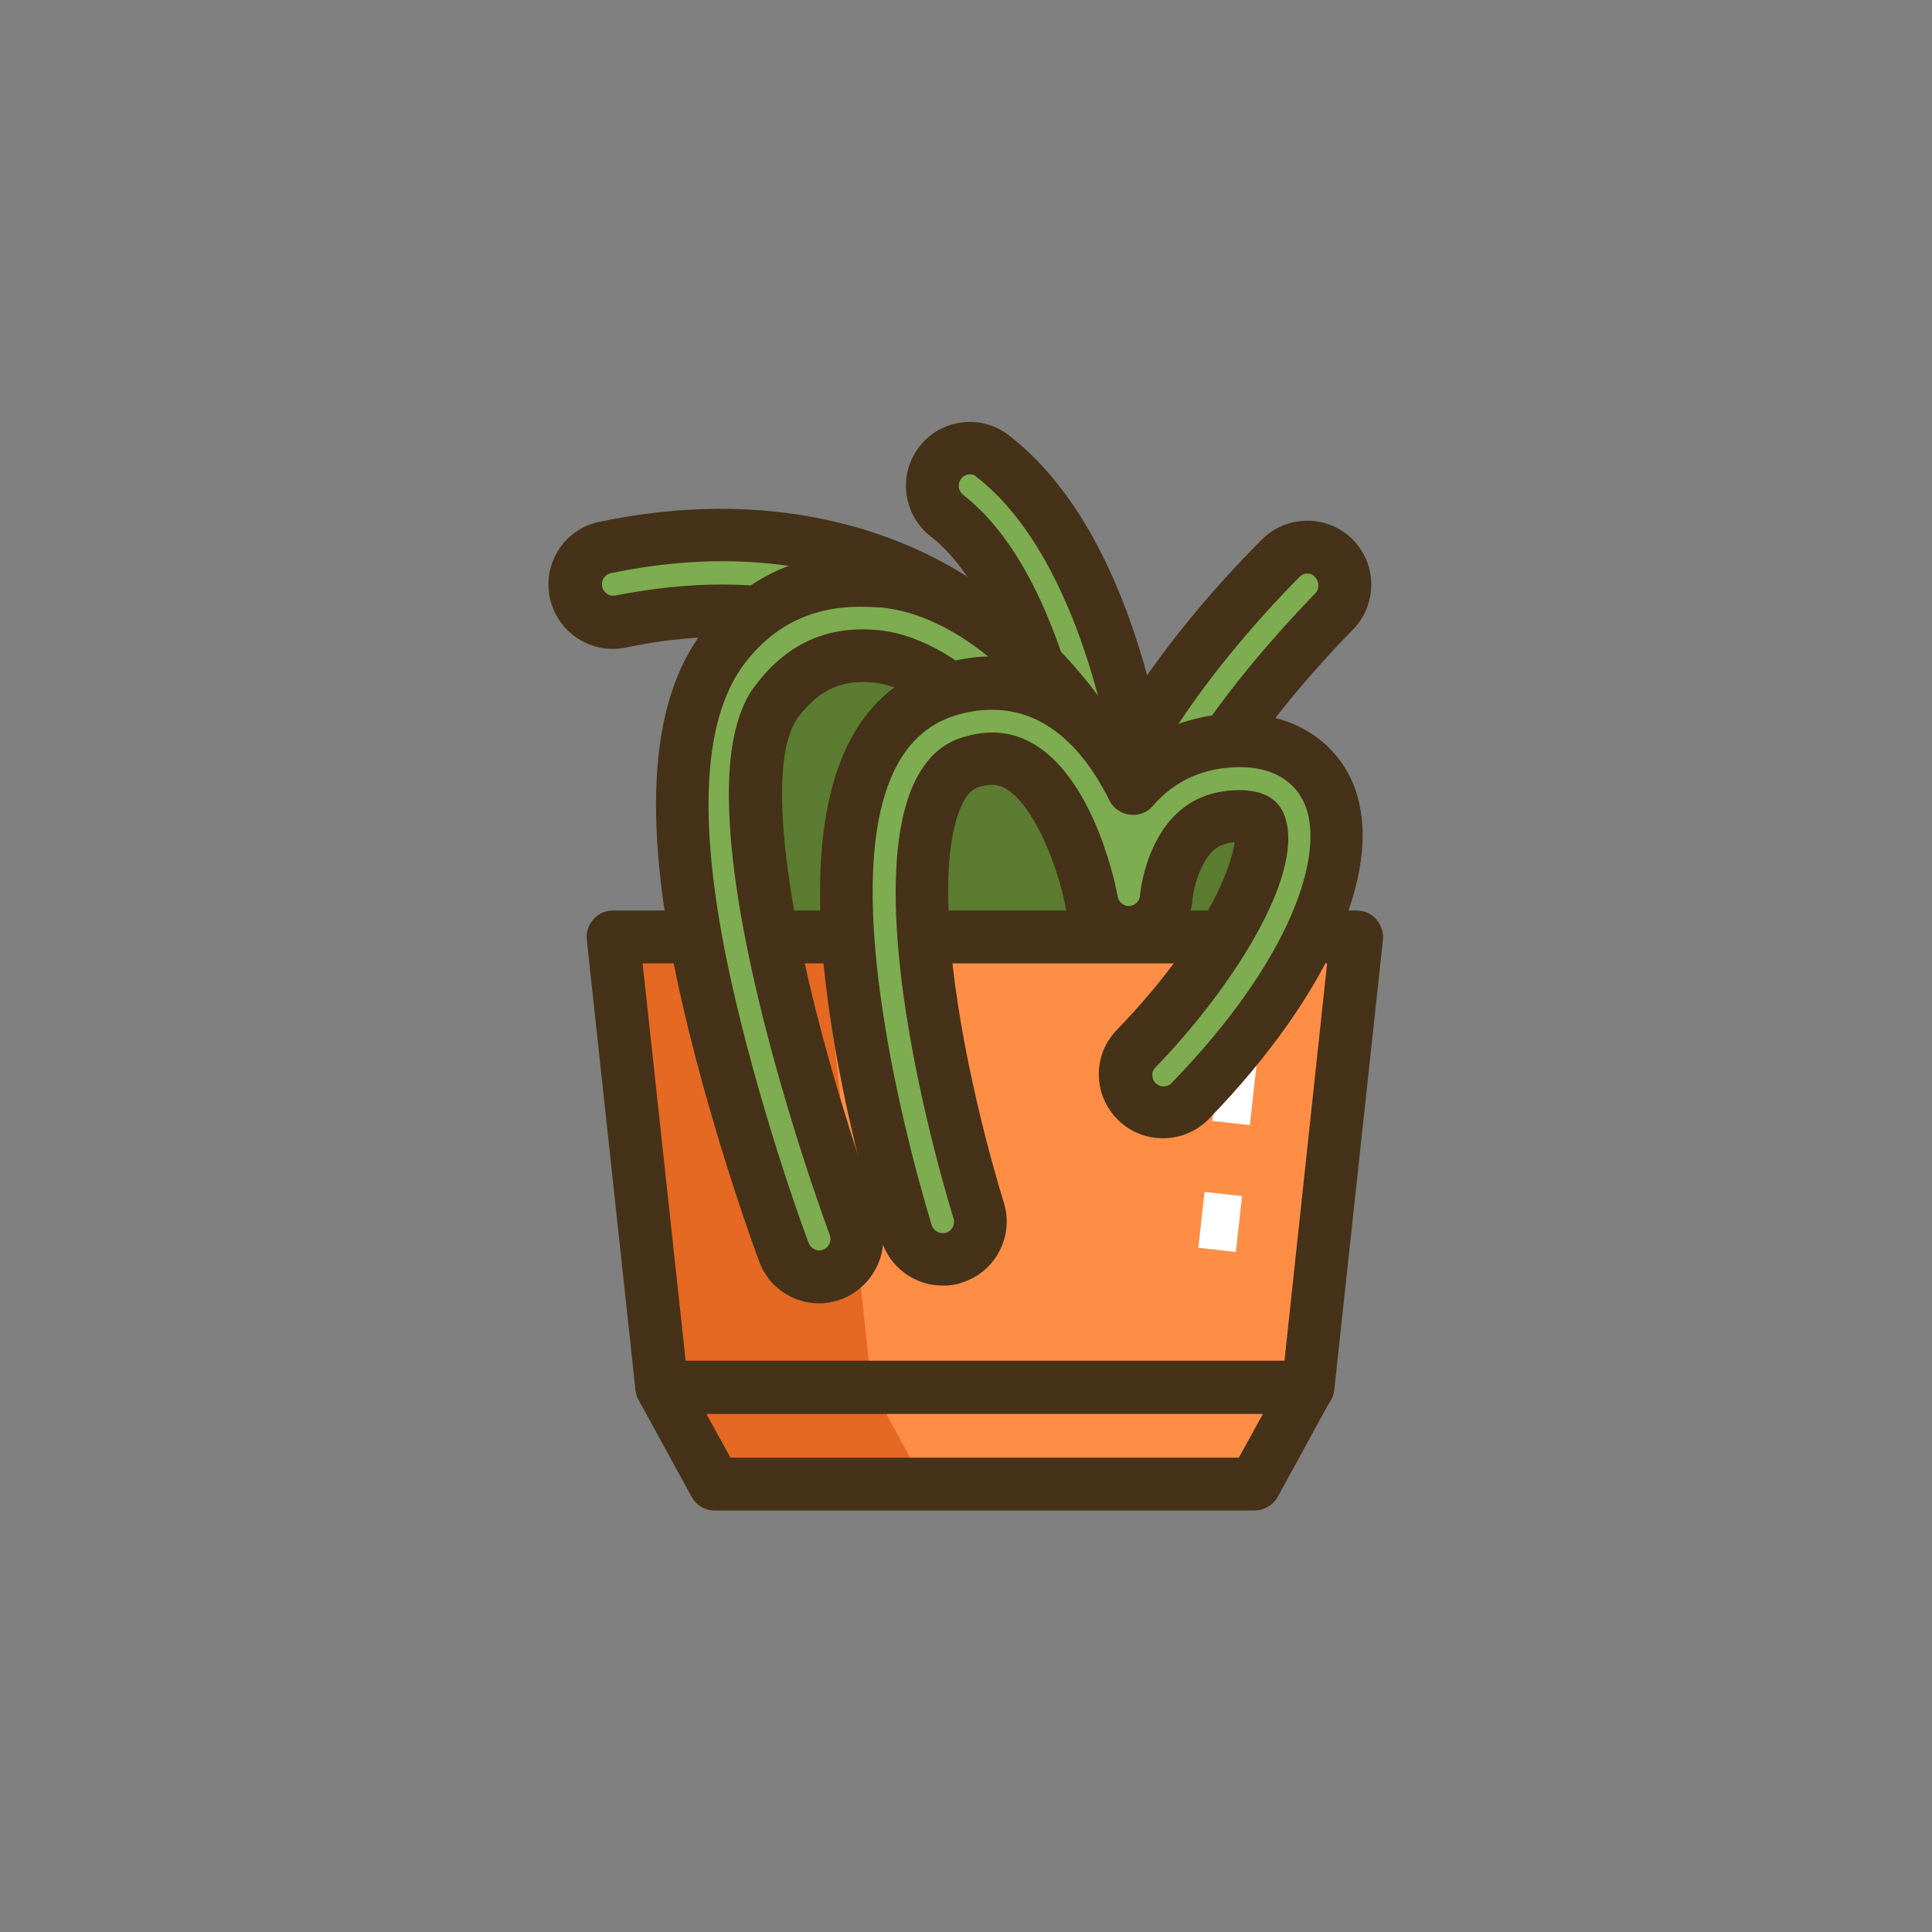
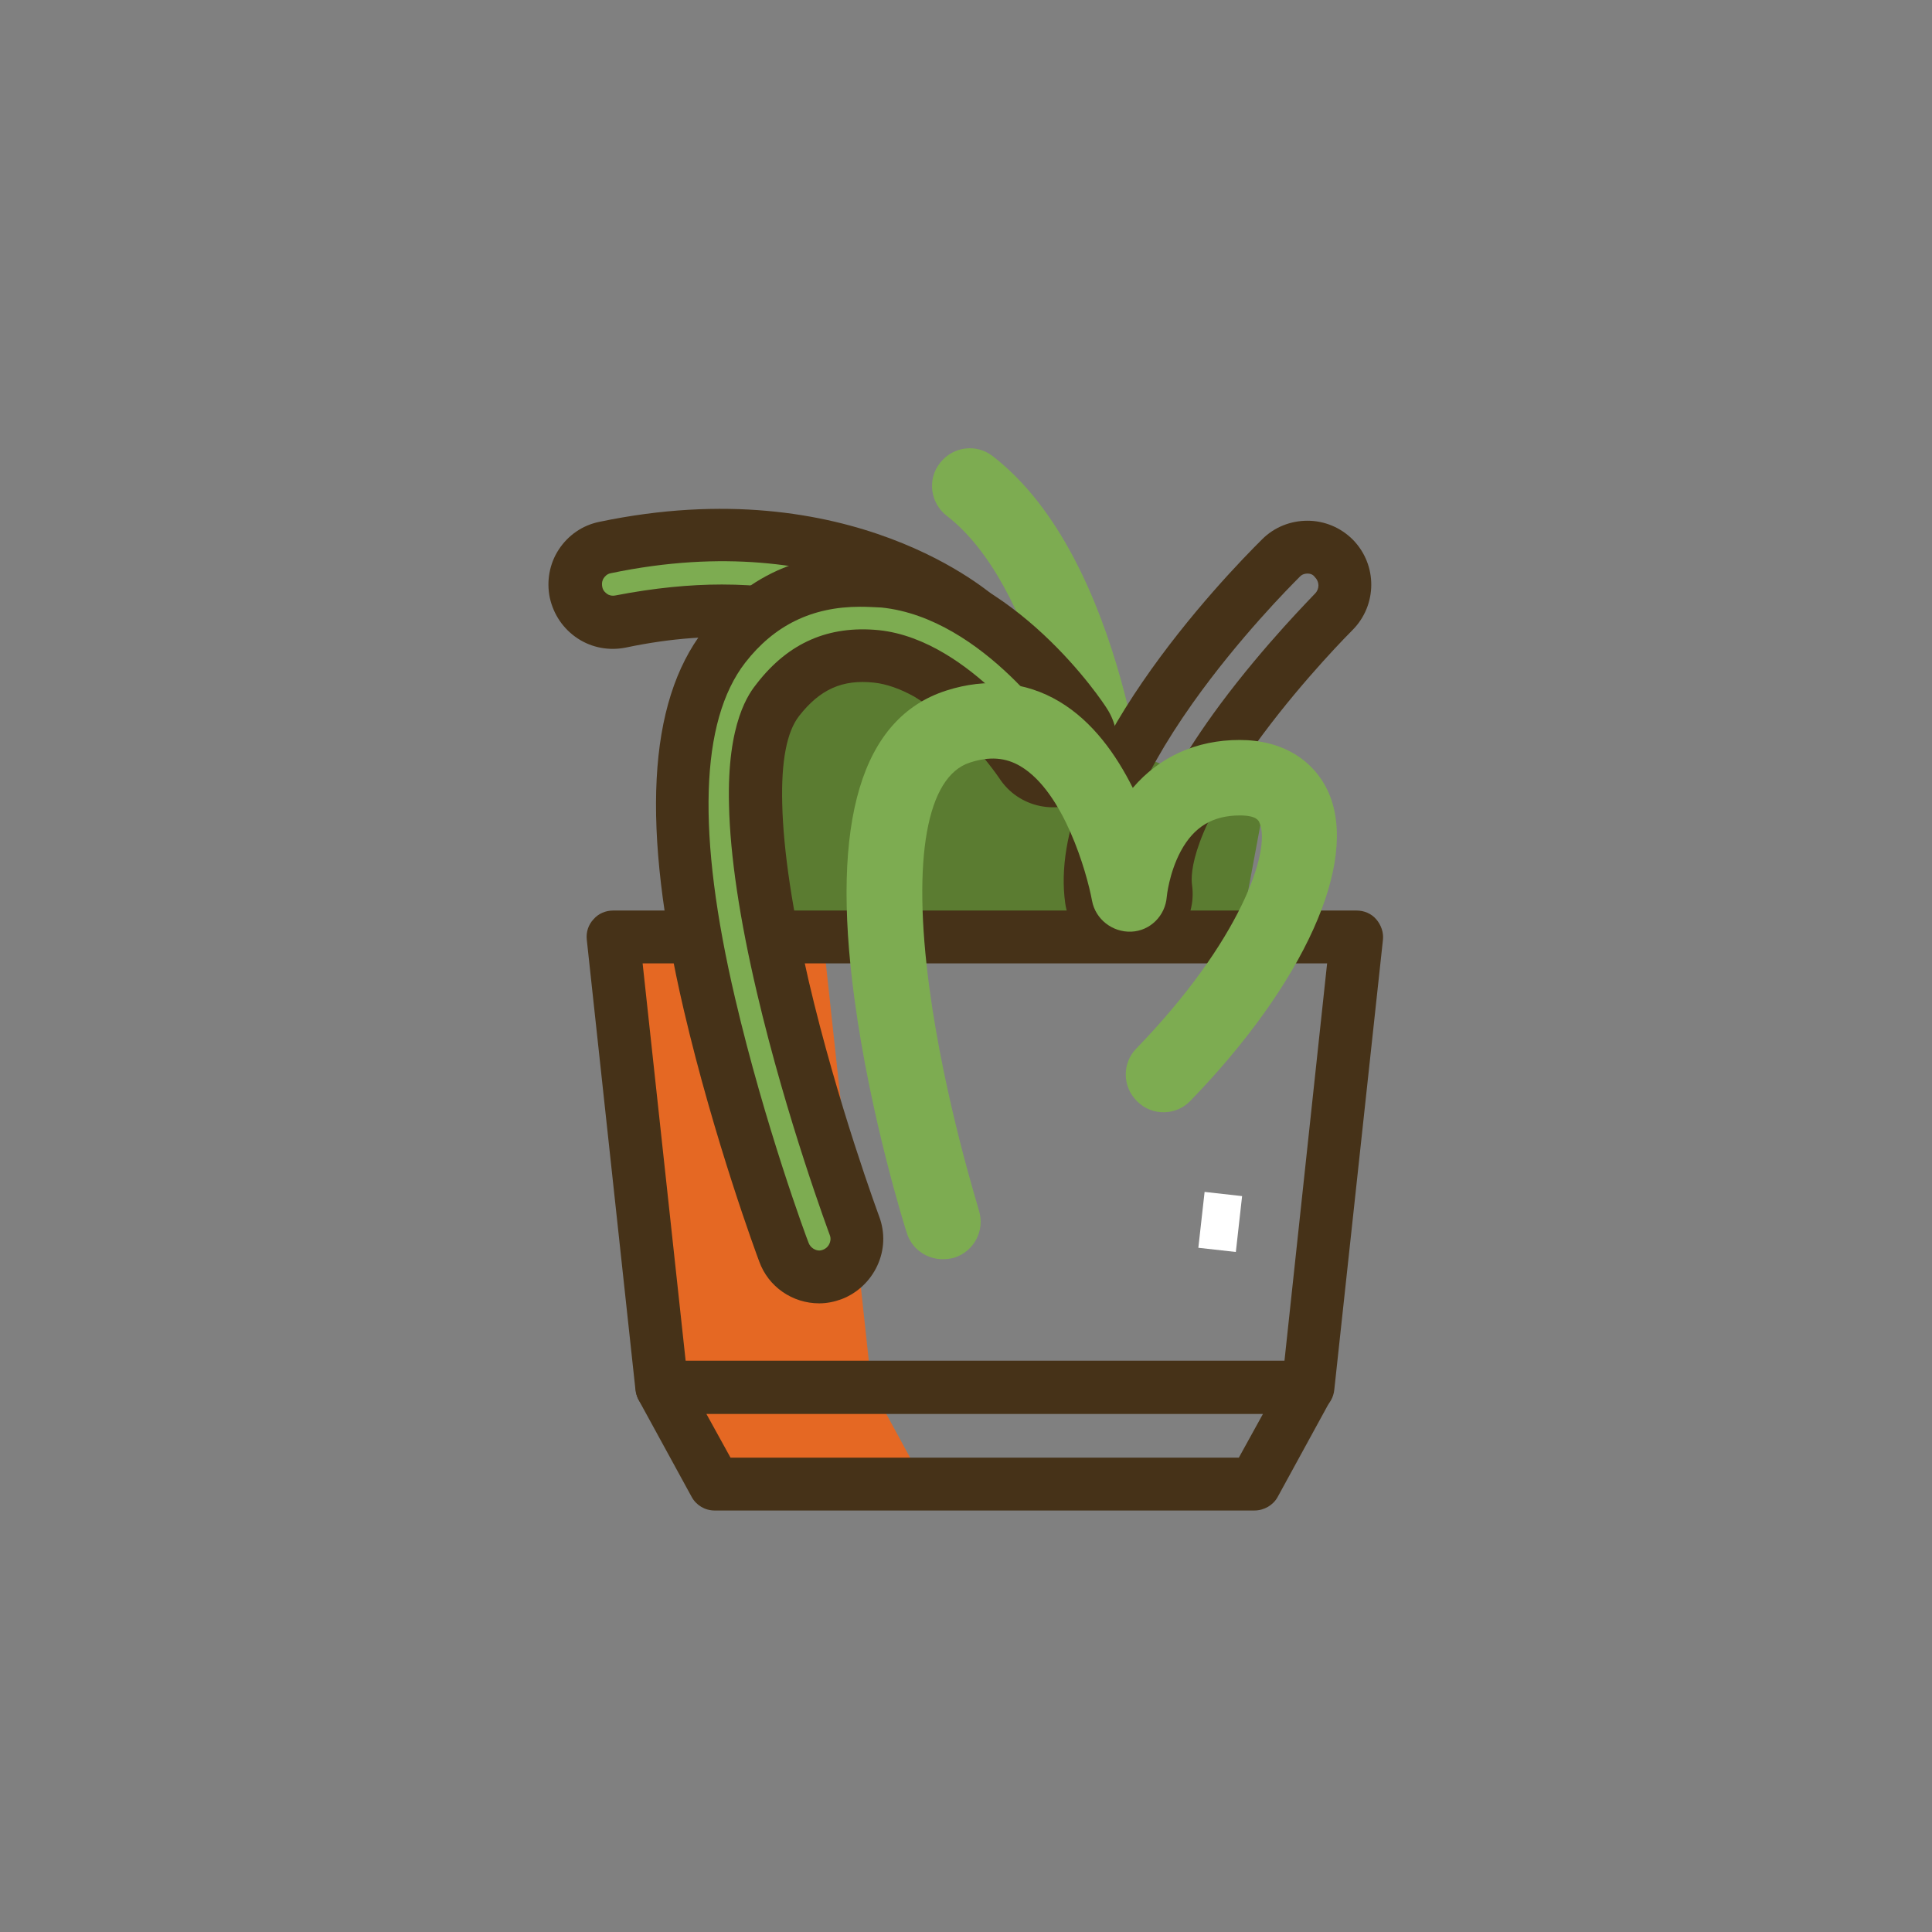
<svg xmlns="http://www.w3.org/2000/svg" version="1.1" id="Icon_Set" x="0" y="0" viewBox="0 0 512 512" style="enable-background:new 0 0 512 512" xml:space="preserve">
  <rect x="0" y="0" width="512" height="512" fill="#808080" stroke="none" />
  <style>.st0{fill:#fff}.st1{fill:#7dac51}.st3{fill:#463218}</style>
  <g id="SPIDER_PLANT">
    <path style="fill:#5b7c31" d="m192.7 185.9 11.1 62.4h124.7l6.5-35-112.6-44.7z" />
-     <path style="fill:#fe8e46" d="m162.5 248.3 12.9 119.3 14 25.7h143l14.1-25.7h.1l12.9-119.3z" />
    <path style="fill:#e56823" d="M218.1 248.3h-55.6l12.9 119.3 14 25.7H245l-14-25.7z" />
    <path class="st3" d="M346.6 374.6H175.4c-3.6 0-6.6-2.7-7-6.3L155.5 249c-.2-2 .4-3.9 1.8-5.4 1.3-1.5 3.2-2.3 5.2-2.3h197c2 0 3.9.8 5.2 2.3 1.3 1.5 2 3.5 1.8 5.4l-12.9 119.3c-.4 3.7-3.4 6.3-7 6.3zm-164.9-14h158.7l11.3-105.3H170.3l11.4 105.3z" />
    <path class="st3" d="M332.4 400.3h-143c-2.6 0-4.9-1.4-6.1-3.6l-14-25.6c-1.2-2.2-1.1-4.8.1-6.9 1.3-2.1 3.5-3.4 6-3.4h171.1c2.5 0 4.8 1.3 6 3.4 1.3 2.1 1.3 4.8.1 6.9l-14 25.6c-1.2 2.2-3.6 3.6-6.2 3.6zm-138.8-14h134.7l6.4-11.6H187.2l6.4 11.6z" />
    <path transform="rotate(-83.61 323.32 323.852)" class="st0" d="M315.9 318.9h14.9v10h-14.9z" />
-     <path transform="rotate(-83.61 327.368 287.71)" class="st0" d="M317.4 282.7h20v10h-20z" />
    <g>
      <path class="st1" d="M253 181.3c-2.4 0-4.8-.8-6.7-2.6-1.3-1.1-29.1-25-81.8-14-5.4 1.1-10.7-2.3-11.8-7.7-1.1-5.4 2.3-10.7 7.7-11.8 63.3-13.3 97.9 17.4 99.3 18.7 4.1 3.7 4.4 10 .7 14.1-1.9 2.2-4.6 3.3-7.4 3.3z" />
      <path class="st3" d="M253 188.3c-4.2 0-8.2-1.6-11.4-4.4-1-.9-26.3-22.7-75.7-12.3-4.4.9-9 .1-12.8-2.4-3.8-2.5-6.4-6.3-7.4-10.8-.9-4.4-.1-9 2.4-12.8 2.5-3.8 6.3-6.4 10.7-7.3 66.8-14 103.9 19 105.5 20.4 3.4 3.1 5.3 7.2 5.5 11.8.2 4.5-1.4 8.9-4.4 12.2-3 3.6-7.6 5.6-12.4 5.6zm-61.7-33.4c38.1 0 58.7 17.7 59.7 18.6.8.7 1.5.8 2.1.8.5 0 1.4-.1 2.2-1 .7-.8.8-1.7.8-2.2s-.2-1.3-1-2.1c-1.3-1.2-33.3-29.6-93.2-17.1-1.1.2-1.6.9-1.9 1.3s-.6 1.2-.4 2.3c.2 1.1.9 1.6 1.3 1.9.4.3 1.2.6 2.2.4 10.3-2 19.7-2.9 28.2-2.9z" />
      <path class="st1" d="M294.7 231.6c-5.2 0-9.5-4-10-9.2-1.4-17.7-10.3-67.6-33.8-85.7-4.4-3.4-5.2-9.7-1.8-14 3.4-4.4 9.7-5.2 14-1.8 35.3 27.3 41.3 97 41.5 100 .4 5.5-3.7 10.3-9.2 10.8-.1-.1-.4-.1-.7-.1z" />
-       <path class="st1" d="M299.2 247c-4.9 0-9.2-3.6-9.9-8.6-5-34.8 44.5-84.9 50.2-90.5 3.9-3.9 10.3-3.9 14.1.1 3.9 3.9 3.9 10.3-.1 14.1-.1.1-12.7 12.6-24.5 28.5-19.3 26-20.8 39.3-20 45 .8 5.5-3 10.5-8.5 11.3-.4 0-.9.1-1.3.1z" />
-       <path class="st3" d="M294.7 238.6c-8.8 0-16.2-6.9-16.9-15.6-1.3-15.7-9.7-64.2-31.1-80.8-7.4-5.7-8.8-16.4-3.1-23.8 5.7-7.4 16.4-8.8 23.8-3 15.9 12.3 28.2 33.4 36.4 62.8 6.1 21.7 7.7 40.1 7.8 42.2.7 9.3-6.2 17.6-15.6 18.3-.4-.1-.8-.1-1.3-.1zm-37.6-112.9c-.9 0-1.8.4-2.4 1.2-1 1.3-.8 3.2.5 4.2 30.7 23.8 36.5 90.1 36.5 90.7.1 1.6 1.6 2.9 3.2 2.8 1.6-.1 2.9-1.6 2.8-3.2-.1-.8-1.5-18.7-7.4-39.5-7.3-26-18.2-45.2-31.5-55.5-.4-.5-1.1-.7-1.7-.7z" />
+       <path class="st1" d="M299.2 247z" />
      <path class="st3" d="M299.1 254c-8.4 0-15.6-6.3-16.8-14.6-5.3-37.4 42.5-86.9 52.2-96.5 3.2-3.2 7.5-4.9 12-4.9s8.8 1.8 12 5c6.6 6.7 6.5 17.4-.1 24-.5.5-12.5 12.5-23.8 27.7-19 25.6-19.1 36.9-18.7 39.8 1.3 9.3-5.1 17.9-14.4 19.2-.7.2-1.5.3-2.4.3zm47.4-102c-.5 0-1.4.1-2.1.9-2.6 2.6-16.1 16.2-28.3 33.4-14.8 20.9-21.7 38.6-19.9 51.2.2 1.5 1.5 2.6 3 2.6h.4c1.6-.2 2.8-1.8 2.5-3.4-1.2-8.2 1.6-23.5 21.3-50.1 11.9-16 24.6-28.7 25.1-29.3 1.2-1.2 1.2-3.1 0-4.3-.6-.9-1.5-1-2-1z" />
      <path class="st1" d="M217.1 338.4c-4.1 0-7.9-2.5-9.4-6.5-.5-1.3-11.7-31.5-19.7-65.8-11.6-49.4-10.2-80.4 4-94.8 12.9-13 27.2-18.8 42.3-17.2 30.5 3.2 52.2 36 53.1 37.4 3 4.6 1.7 10.8-2.9 13.8s-10.8 1.7-13.8-2.9c-.1-.1-4.7-7-12-14-6.3-6-15.9-13.4-26.5-14.4-9-.9-17.5 2.8-26 11.4-2.4 2.4-6.4 9.3-5.9 27.9.3 12.9 2.8 29.1 7.2 48.2 7.7 33 18.9 63.1 19 63.4 1.9 5.2-.7 10.9-5.9 12.9-1.2.4-2.3.6-3.5.6z" />
      <path class="st3" d="M217.1 345.4c-7.1 0-13.5-4.4-15.9-11.1-.5-1.3-11.9-32-20-66.7-11.3-48.4-9.6-81.3 5.3-100.6 11.8-15.3 28.2-22 48.6-19.9 33.8 3.5 57.3 39.1 58.2 40.6 2.5 3.8 3.3 8.4 2.4 12.8-.9 4.4-3.6 8.3-7.4 10.7-7.8 5.1-18.4 2.9-23.5-5 0 0-4.3-6.4-10.9-12.8-7.7-7.4-15.7-11.8-22.3-12.5-8.4-.9-14.3 1.8-19.8 8.8-3.3 4.2-4.8 12-4.5 23.4.3 12.4 2.7 28.2 7 46.8 7.6 32.6 18.6 62.2 18.7 62.5 1.6 4.3 1.4 8.9-.5 13s-5.3 7.3-9.5 8.9c-1.9.7-3.9 1.1-5.9 1.1zm10.8-184.6c-12.7 0-22.7 4.9-30.4 14.8-12 15.5-12.9 45.4-2.7 88.9 7.9 33.8 19 63.7 19.5 64.9.5 1.3 1.8 2 2.8 2 .4 0 .7-.1 1-.2 1-.4 1.5-1.1 1.7-1.6.2-.4.5-1.3.1-2.3-.1-.3-11.4-30.5-19.3-64.2-4.6-19.6-7.1-36.3-7.4-49.7-.6-22.1 5.4-29.8 7.4-32.3 8.4-10.8 19-15.4 32.3-14.1 12.5 1.3 23.5 9.6 30.6 16.3 8 7.6 12.9 15.2 13 15.3.9 1.4 2.8 1.8 4.1.9.9-.6 1.2-1.4 1.3-1.9.1-.5.2-1.4-.4-2.3-.2-.3-20.7-31.5-47.9-34.3-2-.1-3.8-.2-5.7-.2z" />
      <path class="st1" d="M249.8 333.7c-4.2 0-8.2-2.7-9.5-7-.4-1.2-9.7-30.7-13.9-62.3-6.3-46.8 1.9-74.2 24.4-81.4 10.6-3.4 21-2.4 29.9 2.9 8.9 5.3 15.1 14.1 19.5 22.9 7-8.2 16.8-12.7 28.3-12.7 11.2 0 19.8 5.2 23.7 14.2 7.8 18.4-6.6 50.3-36.7 81.4-3.8 4-10.2 4.1-14.1.2-4-3.8-4.1-10.2-.2-14.1 27.5-28.4 35.7-52.4 32.6-59.7-.2-.6-.8-2-5.2-2-7.2 0-12.2 3-15.7 9.5-3.1 5.8-3.7 12-3.7 12.1-.4 5-4.4 9-9.4 9.2-5 .2-9.5-3.3-10.4-8.2-1.4-7.6-7.5-28.8-18.9-35.6-4-2.4-8.3-2.7-13.5-1-11.4 3.7-15.3 25.4-10.7 59.7 4 29.9 13.1 58.6 13.1 58.9 1.7 5.3-1.2 10.9-6.5 12.6-1.1.3-2.1.4-3.1.4z" />
-       <path class="st3" d="M249.8 340.7c-7.4 0-13.9-4.8-16.2-11.9-.4-1.3-9.9-31.3-14.2-63.5-6.8-50.7 3-80.6 29.2-89 12.6-4.1 25-2.8 35.6 3.6 6.7 4 12.6 9.9 17.6 17.7 7.4-5.6 16.5-8.5 26.6-8.5 14 0 25.2 6.9 30.1 18.4 9 21.3-5.6 55.4-38.1 89-6.5 6.7-17.3 6.9-24 .4-3.3-3.2-5.1-7.4-5.2-11.9s1.6-8.8 4.8-12.1c23.3-24.1 30.3-42.8 31.2-49.7-3.9.3-6.2 1.9-8.3 5.8-2.3 4.2-2.8 8.9-2.9 9.4-.7 8.5-7.6 15.2-16.1 15.6-8.5.4-16.1-5.6-17.6-14-1.8-9.7-8-26.3-15.6-30.9-1.6-1-3.7-1.7-7.7-.4-4.3 1.4-11 14-5.9 52.2 3.9 29.2 12.8 57.4 12.9 57.7 2.8 8.9-2.1 18.5-11.1 21.3-1.6.6-3.3.8-5.1.8zm13.1-152.6c-3.2 0-6.6.5-10 1.6-18.8 6-25.4 30.9-19.6 73.9 4.2 31 13.3 59.9 13.6 61.1.5 1.4 1.8 2.1 2.9 2.1.3 0 .6 0 .9-.1 1.6-.5 2.5-2.2 2-3.8-.1-.3-9.3-29.6-13.4-60.1-5.2-39.1.1-62.4 15.5-67.3 7.2-2.3 13.4-1.7 19.2 1.7 16.5 9.8 22 39.1 22.2 40.4.3 1.5 1.6 2.6 3.1 2.5 1.5-.1 2.7-1.3 2.8-2.7v-.1c.1-.8.8-7.9 4.5-14.7 4.7-8.8 12.1-13.2 21.9-13.2 6 0 9.9 2.1 11.7 6.2 6.2 14.7-12.4 44.9-34 67.3-.8.8-.9 1.7-.8 2.1 0 .5.1 1.4.9 2.1 1.2 1.1 3.1 1.1 4.2-.1 32-33 40.7-60.9 35.3-73.8-2.7-6.4-8.8-9.9-17.2-9.9-9.3 0-17.3 3.5-23 10.2-1.5 1.8-3.8 2.7-6.2 2.4-2.3-.3-4.4-1.7-5.4-3.8-4.7-9.4-10.3-16.1-16.8-20-4.4-2.7-9.2-4-14.3-4z" />
    </g>
  </g>
</svg>